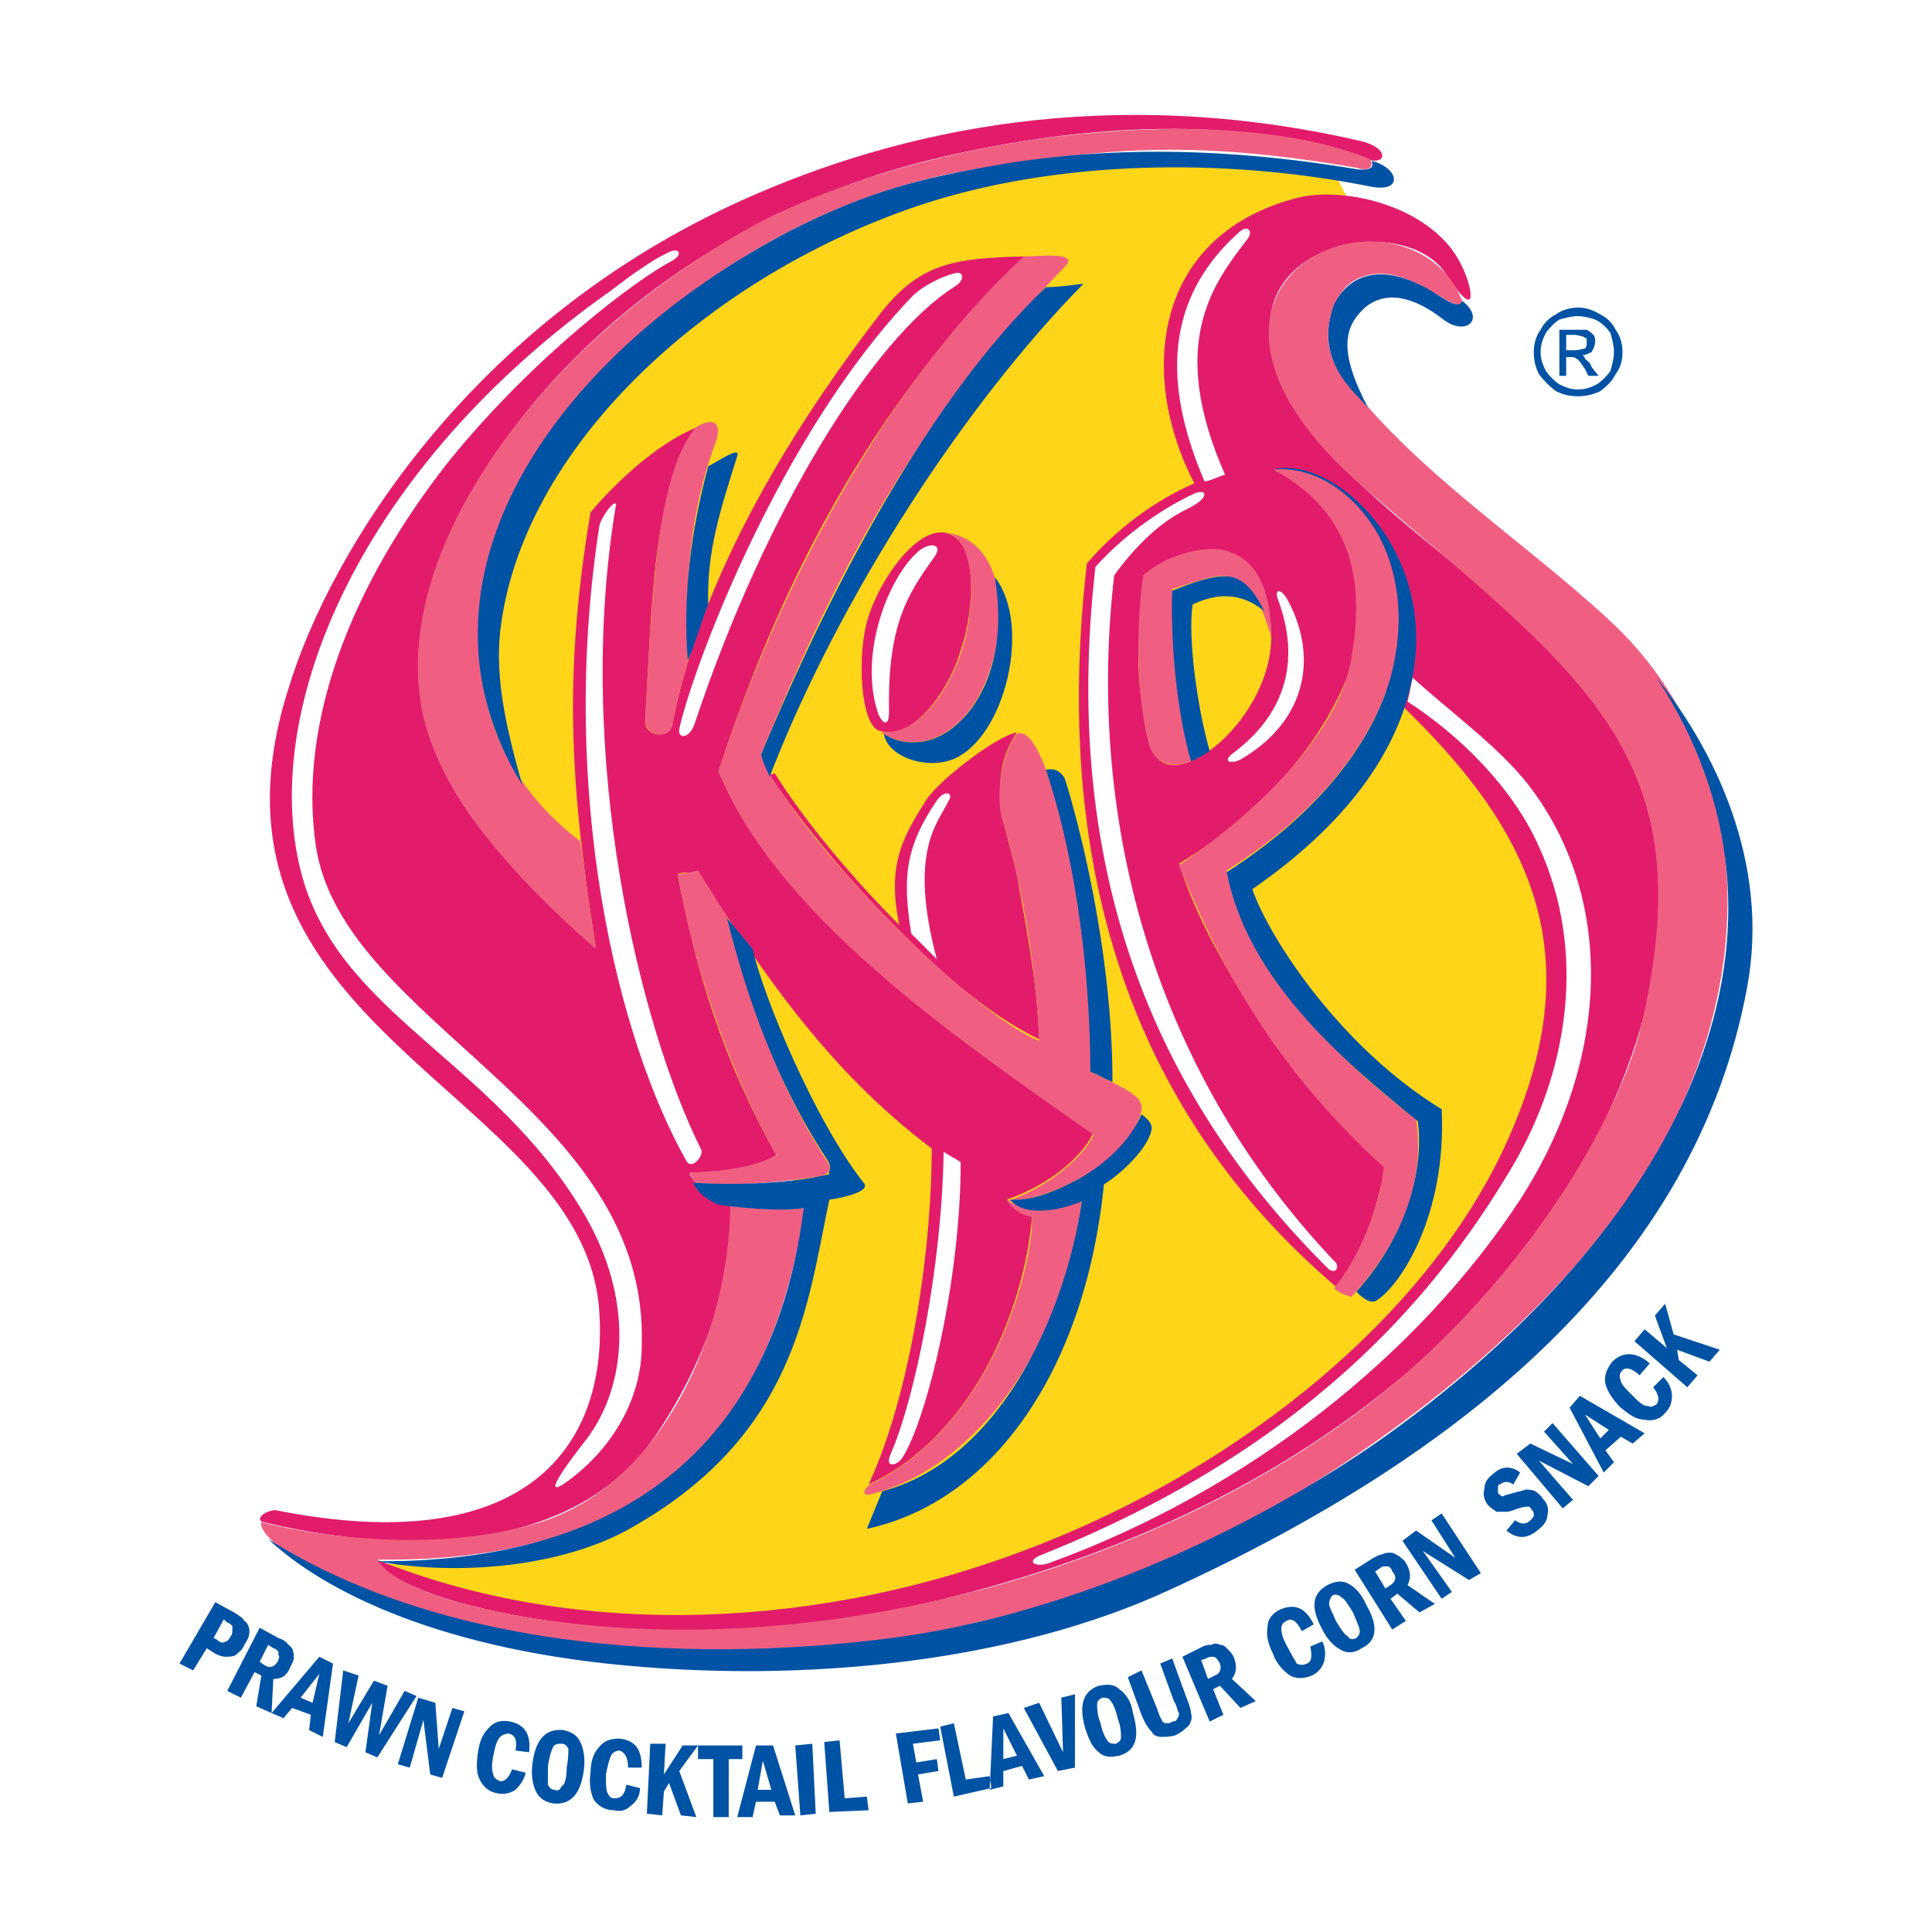
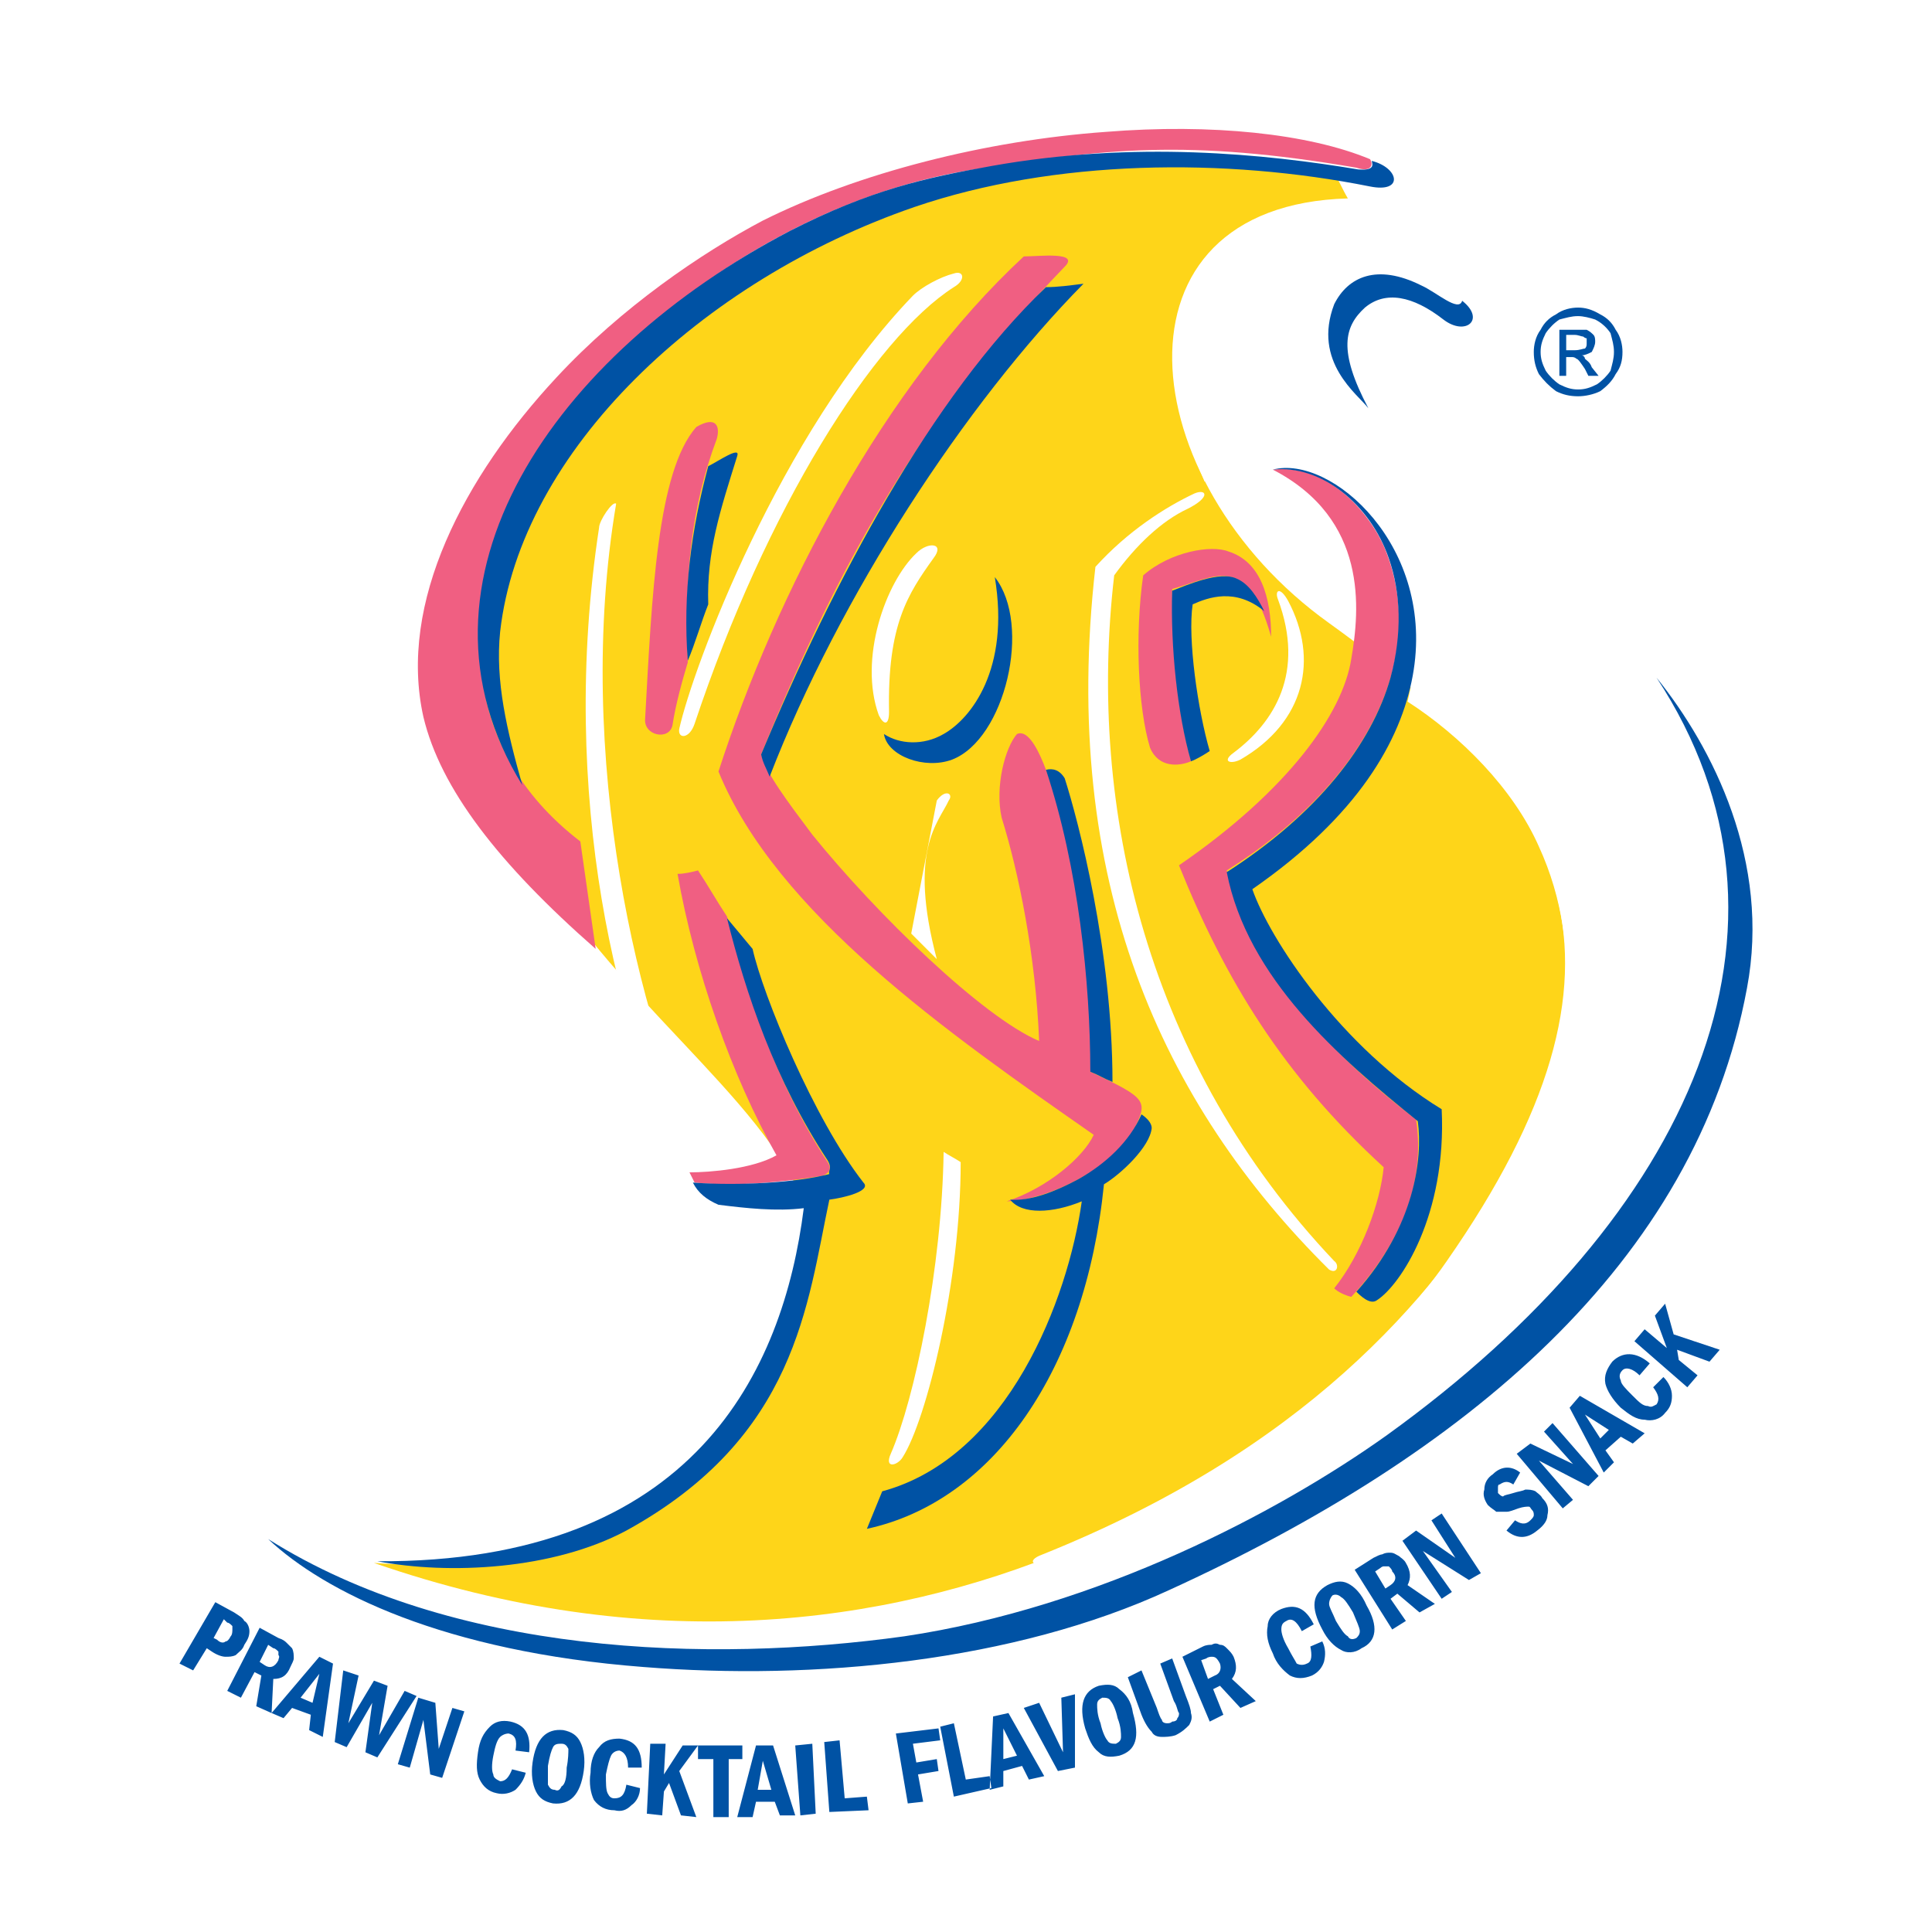
<svg xmlns="http://www.w3.org/2000/svg" version="1.0" id="Layer_1" x="0px" y="0px" width="192.756px" height="192.756px" viewBox="0 0 192.756 192.756" enable-background="new 0 0 192.756 192.756" xml:space="preserve">
  <g>
    <polygon fill-rule="evenodd" clip-rule="evenodd" fill="#FFFFFF" points="0,0 192.756,0 192.756,192.756 0,192.756 0,0  " />
    <path fill-rule="evenodd" clip-rule="evenodd" fill="#FED519" d="M134.477,19.797c-0.51-0.851-0.851-1.702-1.361-2.553   c-27.228-6.637-63.134,4.425-77.088,26.377c-28.759,45.777,30.631,62.624,24.675,84.406c-5.616,20.08-23.313,29.439-43.394,27.908   c54.456,18.889,94.957-12.593,107.039-30.121c20.762-29.78,12.423-46.287-11.741-63.644   C112.865,48.046,109.972,20.478,134.477,19.797L134.477,19.797z" />
-     <path fill-rule="evenodd" clip-rule="evenodd" fill="#E21C6B" d="M103.676,103.692C98.06,100.97,92.785,96.034,88.19,91.27   c-6.467-6.636-10.891-13.103-11.402-13.954l0.511-0.17c3.063,4.935,7.998,10.721,12.423,15.146   c-1.191-5.786,0.17-8.509,2.552-12.252c0.851-1.702,6.807-6.467,9.19-6.978c-3.404,4.935-0.681,10.721,0,14.295   C102.484,92.972,103.506,98.247,103.676,103.692L103.676,103.692z M94.316,53.151c-2.894-0.511-6.466,4.595-7.658,8.338   c-1.191,3.574-0.851,10.721,1.021,11.401c3.573,1.191,7.147-4.424,8.168-7.998C97.209,60.979,97.72,53.832,94.316,53.151   L94.316,53.151z M136.349,15.883c2.042,0.681,2.383-1.191-0.851-1.872c-24.676-5.616-45.606-1.191-61.433,5.956   c-27.228,12.252-41.182,35.226-45.266,48.67c-10.891,34.035,29.27,40.16,30.972,61.943c1.021,13.273-6.807,25.186-32.333,20.08   c-1.361,0.17-1.872,1.021-1.191,1.191c8.338,2.042,29.78,5.445,39.31-8.85c5.275-7.828,7.828-16.677,7.317-22.803   c-2.042,0.17-3.403-2.042-4.084-3.063c3.063-0.34,5.956-0.34,8.679-1.872c-5.275-9.359-7.998-18.208-9.87-28.078   c1.191-0.341,0.851,0.17,2.042-0.17c6.466,10.041,12.933,19.741,23.314,27.568c0,11.062-2.383,25.186-6.297,33.524   c10.211-4.765,15.486-17.017,16.337-26.888c-1.361,0.171-2.212-1.19-2.553-1.531c4.935-1.701,7.998-4.935,8.679-6.807   c-14.294-9.7-30.461-20.762-37.438-35.907c4.595-14.125,13.273-35.056,30.631-51.393c-7.317,0.17-10.721,0.681-14.805,6.126   c-6.126,7.998-17.188,23.824-20.421,40.501c-0.34,1.702-2.723,1.191-2.723-0.17c0.681-11.401,0.681-23.313,5.276-29.44   c-4.425,1.702-8.849,6.297-10.721,8.509c-2.723,16.167-2.042,27.228,0.511,43.394c-7.658-6.977-17.698-15.996-17.698-27.908   c0-2.893,0.51-6.126,1.701-9.7c5.446-15.486,22.803-34.715,50.372-41.182C108.44,12.309,123.926,11.458,136.349,15.883   L136.349,15.883z M37.138,155.425c19.4,7.998,43.054,7.317,63.985-0.34c22.974-8.339,42.714-24.846,50.031-43.054   c8.338-20.251-1.021-32.844-16.166-46.117c-2.383,7.487-8.85,15.145-17.358,20.25c3.233,10.38,13.444,24.334,20.591,30.291   c-1.021,4.425-1.872,7.828-4.936,11.912c-20.931-17.868-28.248-42.713-24.845-72.153c2.894-3.403,6.807-6.296,10.721-7.998   c-5.445-10.381-4.425-24.505,10.04-28.419c4.936-1.361,13.955,0.851,16.678,6.807c1.021,2.042,1.701,5.786-1.532,0.851   c-3.914-6.296-20.08-3.574-17.357,7.658c3.744,16.337,31.652,24.675,37.608,45.777c6.297,21.613-13.443,70.112-83.044,81.172   C67.769,164.274,41.733,161.551,37.138,155.425L37.138,155.425z M114.057,57.576c-0.511,7.147-1.021,10.21,0.851,17.017   c1.701,5.446,12.423-2.893,11.912-11.742S120.353,52.811,114.057,57.576L114.057,57.576z" />
    <path fill-rule="evenodd" clip-rule="evenodd" fill="#F05F82" d="M69.471,42.6c2.042-1.191,2.382,0,2.042,1.191   c-2.553,6.808-3.233,13.614-2.893,22.293c-0.51,1.702-1.191,4.084-1.532,6.297c-0.34,1.531-2.893,1.021-2.723-0.681   C65.046,59.447,65.557,47.024,69.471,42.6L69.471,42.6z" />
    <path fill-rule="evenodd" clip-rule="evenodd" fill="#F05F82" d="M102.145,25.583c1.531,0,5.615-0.51,4.084,1.021   C92.274,41.068,83.936,55.533,75.938,75.273c0.51,1.872,2.552,4.594,5.105,7.998c6.467,7.998,17.017,18.208,22.633,20.592   c-0.341-8.51-2.042-16.848-3.744-22.293c-0.681-3.063,0.341-6.977,1.532-8.338c1.871-0.851,3.743,5.786,4.594,9.359   c1.191,4.254,3.063,15.826,2.724,24.335c5.785,2.723,5.785,2.893,4.254,5.956c-1.701,3.233-7.998,6.807-12.593,6.977   c4.084-1.361,7.657-4.424,8.679-6.637C94.486,103.012,77.469,91.1,71.683,76.975C77.469,59.107,88.19,38.516,102.145,25.583   L102.145,25.583z" />
    <path fill-rule="evenodd" clip-rule="evenodd" fill="#F05F82" d="M67.599,87.186c1.702,9.7,5.446,20.251,9.87,28.078   c-2.382,1.362-6.637,1.702-8.679,1.702c0.17,0.341,0.34,0.681,0.511,1.021c3.233,0.34,7.487,0.17,12.763-0.681   c0.851-0.341,0.851-0.852,0.51-1.362c-5.445-8.338-7.998-17.017-10.04-24.505c-1.021-1.531-1.872-3.062-2.893-4.595   C68.96,87.015,68.279,87.186,67.599,87.186L67.599,87.186z" />
-     <path fill-rule="evenodd" clip-rule="evenodd" fill="#F05F82" d="M94.656,53.151c5.786,1.191,5.616,8.849,4.255,13.273   c-2.042,6.637-6.978,9.189-11.061,6.637c4.083,0.34,6.977-4.594,8.167-8.338C97.209,60.979,97.55,54.342,94.656,53.151   L94.656,53.151z" />
-     <path fill-rule="evenodd" clip-rule="evenodd" fill="#F05F82" d="M100.442,119.688c0.341,0.852,1.702,1.702,2.553,1.702   c0,4.935-3.744,20.591-16.167,26.717c-0.34,0.171-1.021,1.021-0.17,1.021c10.211-2.383,19.399-14.125,21.271-29.44   C104.356,121.22,102.654,121.05,100.442,119.688L100.442,119.688z" />
-     <path fill-rule="evenodd" clip-rule="evenodd" fill="#F05F82" d="M145.879,30.007c-2.042-5.275-7.999-6.807-12.423-5.446   c-7.828,2.383-11.401,12.083,2.723,24.165c22.123,19.06,33.864,26.547,27.568,53.604c-2.213,9.189-11.401,25.186-26.548,37.268   c-10.21,7.998-22.803,14.295-37.607,18.55c-12.422,3.402-25.697,5.274-39.991,4.083c-7.998-0.681-19.74-2.892-21.952-6.636   c34.545,0.51,40.331-21.612,42.713-35.056c-2.553,0.17-5.616,0.17-7.488-0.341c-0.17,12.933-6.807,27.738-18.889,31.652   c-11.572,3.573-24.845,0.851-27.908,0c-0.851,1.872,13.273,13.954,53.604,12.763c5.616-0.17,11.912-1.191,18.378-2.893   c8.85-2.042,17.868-5.105,25.866-9.53c13.784-7.657,29.61-19.399,39.141-33.523c13.104-19.4,12.423-43.054-2.553-56.839   c-8.849-8.167-19.4-14.805-26.717-24.504c-2.553-3.403-0.852-8.168,1.36-9.359C140.093,25.242,145.538,32.05,145.879,30.007   L145.879,30.007z" />
    <path fill-rule="evenodd" clip-rule="evenodd" fill="#F05F82" d="M59.431,94.673c-0.511-3.574-1.021-7.147-1.532-10.721   c-12.422-9.53-11.402-23.313-7.147-33.184c6.126-14.125,24.845-30.461,46.457-33.865c12.934-2.042,21.271-3.063,38.119-0.17   c1.531,0.51,1.701-0.34,1.36-0.851c-6.126-2.552-15.825-3.574-26.376-2.723c-11.912,0.851-24.675,4.084-34.205,8.849   c-6.126,3.233-14.125,8.679-20.591,15.656c-9.189,9.87-15.826,22.463-13.273,33.864C43.945,78.677,49.73,86.165,59.431,94.673   L59.431,94.673z" />
    <path fill-rule="evenodd" clip-rule="evenodd" fill="#F05F82" d="M114.057,57.405c-0.852,5.957-0.511,13.274,0.68,17.188   c0.852,2.042,2.894,1.872,4.085,1.361c-1.532-5.786-1.872-11.401-1.872-17.188c4.254-1.191,7.487-3.744,9.87,4.765   c0-3.914-1.021-7.487-4.255-8.509C120.863,54.342,116.779,55.022,114.057,57.405L114.057,57.405z" />
    <path fill-rule="evenodd" clip-rule="evenodd" fill="#F05F82" d="M126.989,46.854c9.53,4.935,8.679,13.954,7.828,18.889   c-0.851,5.446-6.296,13.104-17.188,20.591c4.595,11.402,10.381,20.931,20.421,30.121c-0.341,3.574-2.212,8.679-4.936,12.082   c0.341,0.341,1.021,0.682,1.702,0.852c4.595-4.935,7.487-11.062,6.467-17.698c-9.359-7.147-16.507-15.315-18.89-24.846   c13.614-8.508,20.25-20.931,15.826-31.992C136.859,51.449,132.605,46.174,126.989,46.854L126.989,46.854z" />
    <path fill-rule="evenodd" clip-rule="evenodd" fill="#FFFFFF" d="M66.578,25.242c1.191-0.681,1.701,0.17,0.34,0.851   c-3.233,1.702-13.443,9.189-22.123,19.911C35.266,58.086,29.65,71.87,31.522,84.463c2.722,17.697,33.354,26.206,32.503,49.86   c0,4.425-2.212,9.53-7.147,13.273c-3.574,2.723,0.34-2.382,1.702-4.083c3.914-5.276,4.765-13.785-0.34-22.464   c-9.189-15.485-24.675-19.91-28.249-34.205c-4.084-16.336,6.126-40.331,30.971-57.858C62.494,27.795,65.046,25.923,66.578,25.242   L66.578,25.242z" />
    <path fill-rule="evenodd" clip-rule="evenodd" fill="#FFFFFF" d="M59.771,52.64c-4.084,26.717,1.872,51.052,8.679,63.134   c0.51,1.021,1.702-0.34,1.531-1.021c-6.126-12.252-12.763-39.311-8.508-64.496C61.132,49.917,59.771,51.959,59.771,52.64   L59.771,52.64z" />
    <path fill-rule="evenodd" clip-rule="evenodd" fill="#FFFFFF" d="M67.769,72.721c1.361-6.126,10.04-29.44,23.314-43.224   c0.851-0.851,2.723-1.872,4.084-2.212c1.021-0.34,1.19,0.681,0,1.361c-7.998,5.105-18.72,22.123-25.867,43.564   C68.79,73.742,67.599,73.742,67.769,72.721L67.769,72.721z" />
    <path fill-rule="evenodd" clip-rule="evenodd" fill="#FFFFFF" d="M91.423,55.193c-3.063,2.893-5.786,10.551-3.744,16.167   c0.511,1.021,1.021,1.021,1.021-0.34c-0.17-8.679,1.872-11.742,4.425-15.315C94.316,54.172,92.614,54.001,91.423,55.193   L91.423,55.193z" />
-     <path fill-rule="evenodd" clip-rule="evenodd" fill="#FFFFFF" d="M90.913,93.142c0.851,0.851,1.702,1.702,2.552,2.553   c-2.893-10.891,0.17-13.614,1.191-15.827c0.511-0.681-0.34-1.191-1.191,0C90.232,84.633,90.062,87.696,90.913,93.142L90.913,93.142   z" />
+     <path fill-rule="evenodd" clip-rule="evenodd" fill="#FFFFFF" d="M90.913,93.142c0.851,0.851,1.702,1.702,2.552,2.553   c-2.893-10.891,0.17-13.614,1.191-15.827c0.511-0.681-0.34-1.191-1.191,0L90.913,93.142   z" />
    <path fill-rule="evenodd" clip-rule="evenodd" fill="#FFFFFF" d="M94.146,114.924c-0.17,11.572-2.893,24.675-5.275,30.121   c-0.68,1.531,0.681,1.19,1.191,0.34c2.383-3.743,5.786-17.528,5.786-29.44C95.337,115.604,94.656,115.264,94.146,114.924   L94.146,114.924z" />
    <path fill-rule="evenodd" clip-rule="evenodd" fill="#FFFFFF" d="M127.5,59.788c2.723,7.317-0.341,12.252-4.425,15.316   c-1.19,0.851-0.34,1.191,0.681,0.681c6.467-3.744,7.828-10.041,4.766-15.827C127.67,58.426,127.159,58.937,127.5,59.788   L127.5,59.788z" />
    <path fill-rule="evenodd" clip-rule="evenodd" fill="#FFFFFF" d="M119.161,49.237c-2.893,1.362-6.637,3.744-9.87,7.317   c-3.573,31.312,6.637,53.605,23.314,70.112c0.851,0.511,1.021-0.511,0.51-0.852c-18.549-19.569-24.675-44.925-21.952-68.41   c2.212-3.062,4.765-5.445,7.317-6.636C120.863,49.577,120.353,48.727,119.161,49.237L119.161,49.237z" />
    <path fill-rule="evenodd" clip-rule="evenodd" fill="#FFFFFF" d="M120.183,48.046c-3.574-8.339-4.766-17.528,3.403-24.845   c0.851-0.851,1.531-0.17,0.851,0.68c-3.403,4.425-7.998,10.381-2.212,23.484C121.544,47.535,121.033,47.876,120.183,48.046   L120.183,48.046z" />
    <path fill-rule="evenodd" clip-rule="evenodd" fill="#FFFFFF" d="M140.943,67.616c-0.17,0.681-0.34,1.702-0.511,2.382   c5.275,3.403,10.552,8.679,13.104,14.465c4.766,10.38,3.063,22.463-2.893,32.333c-7.828,13.104-20.761,27.908-46.627,38.289   c-1.872,0.681-0.682,1.361,0.681,0.851c20.08-7.317,36.927-20.932,46.968-36.247c9.188-14.294,9.359-30.291,0.851-41.352   C149.622,74.593,144.688,71.019,140.943,67.616L140.943,67.616z" />
    <path fill-rule="evenodd" clip-rule="evenodd" fill="#0052A4" d="M136.859,16.053c2.723,0.681,3.233,3.233-0.171,2.552   c-14.464-2.893-31.481-2.723-45.436,2.042c-21.271,7.317-39.31,24.334-41.352,42.373c-0.511,4.935,0.681,9.87,2.212,15.315   C39.521,57.916,55.347,35.283,78.831,23.03c7.998-4.084,13.443-5.275,20.081-6.467c14.294-2.552,27.397-1.191,36.587,0.34   C137.37,17.074,136.859,16.223,136.859,16.053L136.859,16.053z" />
    <path fill-rule="evenodd" clip-rule="evenodd" fill="#0052A4" d="M70.662,46.514c1.021-0.51,3.233-2.042,2.893-1.021   c-1.702,5.445-3.062,9.529-2.893,14.805c-0.681,1.702-1.361,4.083-2.042,5.616C68.11,59.277,68.96,52.811,70.662,46.514   L70.662,46.514z" />
    <path fill-rule="evenodd" clip-rule="evenodd" fill="#0052A4" d="M76.788,77.486c-0.34-0.851-0.68-1.361-0.85-2.212   c7.147-17.188,17.018-35.736,28.419-46.627c1.191,0,2.383-0.17,3.743-0.34C96.358,40.218,83.765,59.447,76.788,77.486   L76.788,77.486z" />
    <path fill-rule="evenodd" clip-rule="evenodd" fill="#0052A4" d="M88.19,73.231c0.34,2.212,4.084,3.574,6.807,2.553   c5.275-2.042,7.998-13.444,4.254-18.208c1.532,9.189-2.382,14.124-5.105,15.656C92.104,74.422,89.722,74.252,88.19,73.231   L88.19,73.231z" />
    <path fill-rule="evenodd" clip-rule="evenodd" fill="#0052A4" d="M118.821,75.954c-1.361-4.765-2.042-11.401-1.872-17.018   c1.361-0.51,4.765-2.042,6.467-1.191c1.191,0.511,2.042,1.872,2.723,3.233c-2.894-2.383-5.616-1.362-7.147-0.681   c-0.511,3.403,0.511,10.55,1.702,14.635C120.183,75.273,119.332,75.784,118.821,75.954L118.821,75.954z" />
    <path fill-rule="evenodd" clip-rule="evenodd" fill="#0052A4" d="M136.52,40.728c-1.021-1.361-5.616-4.595-3.404-10.381   c1.361-2.723,4.255-4.083,8.679-1.872c1.532,0.681,3.744,2.723,4.085,1.532c2.382,1.872,0.34,3.574-1.872,1.872   c-3.063-2.383-5.786-2.893-7.828-1.191C134.137,32.56,133.456,34.942,136.52,40.728L136.52,40.728z" />
    <path fill-rule="evenodd" clip-rule="evenodd" fill="#0052A4" d="M126.989,46.854c4.765-0.511,9.699,3.403,11.572,8.849   c1.19,3.403,1.36,7.487,0.17,11.912c-1.872,6.637-7.317,13.614-16.337,19.399c2.042,10.551,11.231,18.549,19.06,24.845   c0.511,3.744-0.341,10.551-6.126,17.018c0.34,0.341,1.36,1.361,2.042,0.851c2.382-1.531,6.977-8.509,6.467-19.06   c-10.04-6.126-17.188-17.017-18.89-21.952c10.551-7.317,14.805-14.805,15.996-21.271C143.326,54.512,132.775,45.323,126.989,46.854   L126.989,46.854z" />
    <path fill-rule="evenodd" clip-rule="evenodd" fill="#0052A4" d="M104.356,76.805c3.233,9.7,4.425,21.272,4.425,30.121   c0.851,0.34,1.361,0.681,2.212,1.021c0-13.103-3.403-26.036-4.765-30.291C105.718,76.805,105.037,76.635,104.356,76.805   L104.356,76.805z" />
    <path fill-rule="evenodd" clip-rule="evenodd" fill="#0052A4" d="M72.534,91.61c1.872,7.488,4.765,16.167,10.04,24.165   c0.51,0.852,0,1.021,0.17,1.361c-3.233,0.852-9.02,1.191-13.614,0.852c0.511,1.021,1.362,1.701,2.553,2.212   c2.723,0.341,5.786,0.681,8.509,0.341c-2.042,16.166-10.891,35.396-42.543,35.226c7.147,1.361,17.528,0.851,24.845-3.063   c17.018-9.359,18.039-22.633,20.251-33.014c1.361-0.17,4.254-0.851,3.403-1.701c-4.935-6.297-10.04-18.72-11.061-23.314   C74.236,93.652,73.385,92.631,72.534,91.61L72.534,91.61z" />
    <path fill-rule="evenodd" clip-rule="evenodd" fill="#0052A4" d="M113.886,111.18c-1.191,2.723-3.573,4.936-6.296,6.467   c-2.213,1.191-4.765,2.212-6.807,2.042c1.19,1.531,4.254,1.361,7.146,0.17c-1.361,9.7-7.317,25.526-19.91,28.93l-1.531,3.744   c12.593-2.723,21.782-15.826,23.654-34.375c1.701-1.021,4.594-3.744,4.765-5.616C114.907,112.031,114.396,111.521,113.886,111.18   L113.886,111.18z" />
    <path fill-rule="evenodd" clip-rule="evenodd" fill="#0052A4" d="M165.278,67.616c16.337,24.846,3.573,53.604-26.888,75.557   c-10.721,7.657-28.759,17.187-48.159,20.08c-19.57,2.723-45.096,1.872-63.475-9.699c5.615,5.274,17.527,11.23,37.438,12.763   c17.017,1.361,36.928-0.511,52.413-7.658c29.44-13.443,52.584-32.503,57.689-60.071C176.68,85.994,170.895,74.593,165.278,67.616   L165.278,67.616z" />
    <path fill-rule="evenodd" clip-rule="evenodd" fill="#0052A4" d="M157.45,30.688c0.681,0,1.361,0.17,2.212,0.681   c0.682,0.34,1.191,0.851,1.532,1.531c0.511,0.681,0.681,1.532,0.681,2.212c0,0.851-0.17,1.532-0.681,2.212   c-0.341,0.681-0.851,1.191-1.532,1.702c-0.68,0.34-1.531,0.511-2.212,0.511c-0.851,0-1.531-0.17-2.212-0.511   c-0.681-0.51-1.191-1.021-1.702-1.702c-0.34-0.681-0.51-1.361-0.51-2.212c0-0.681,0.17-1.531,0.681-2.212   c0.34-0.681,0.851-1.191,1.531-1.531C155.919,30.858,156.77,30.688,157.45,30.688L157.45,30.688z M157.45,31.539   c-0.681,0-1.19,0.17-1.871,0.341c-0.511,0.34-1.021,0.851-1.362,1.362c-0.34,0.68-0.51,1.19-0.51,1.871   c0,0.681,0.17,1.191,0.51,1.872c0.341,0.51,0.852,1.021,1.362,1.361c0.681,0.34,1.19,0.511,1.871,0.511s1.191-0.17,1.872-0.511   c0.511-0.34,1.021-0.851,1.361-1.361c0.17-0.681,0.341-1.191,0.341-1.872c0-0.681-0.171-1.191-0.341-1.871   c-0.34-0.511-0.851-1.022-1.531-1.362C158.642,31.709,157.961,31.539,157.45,31.539L157.45,31.539z M155.579,37.495V32.9h1.531   c0.51,0,1.021,0,1.191,0c0.34,0.171,0.51,0.341,0.681,0.511c0.17,0.17,0.17,0.511,0.17,0.681c0,0.34-0.17,0.681-0.341,1.021   c-0.34,0.17-0.681,0.34-1.021,0.34c0.17,0,0.34,0.17,0.34,0.341c0.171,0.17,0.511,0.34,0.681,0.851l0.681,0.851h-1.021   l-0.341-0.681c-0.34-0.51-0.681-1.021-0.851-1.021c-0.17-0.17-0.341-0.17-0.511-0.17h-0.51v1.872H155.579L155.579,37.495z    M156.26,34.942h0.851c0.51,0,0.851-0.17,1.021-0.17c0.171-0.17,0.171-0.34,0.171-0.51c0-0.17,0-0.34,0-0.511   c-0.171,0-0.341-0.17-0.341-0.17c-0.17,0-0.511-0.17-0.851-0.17h-0.851V34.942L156.26,34.942z" />
    <path fill-rule="evenodd" clip-rule="evenodd" fill="#0052A4" d="M21.482,159.85l1.872,1.021c0.51,0.34,0.851,0.51,1.021,0.851   c0.34,0.17,0.51,0.681,0.51,1.021c0,0.511-0.17,0.852-0.51,1.361c-0.17,0.511-0.511,0.681-0.851,1.021   c-0.341,0.17-0.681,0.17-1.021,0.17s-0.851-0.17-1.361-0.511l-0.511-0.34l-1.361,2.212l-1.361-0.681L21.482,159.85L21.482,159.85z    M22.333,161.551l-1.021,1.872l0.341,0.171c0.34,0.34,0.681,0.34,0.851,0.17c0.17,0,0.34-0.17,0.511-0.511   c0.17-0.17,0.17-0.511,0.17-0.681s0-0.341,0-0.341c-0.17-0.17-0.34-0.34-0.511-0.34L22.333,161.551L22.333,161.551z    M25.906,162.402l1.872,1.021c0.511,0.171,0.681,0.341,0.851,0.511c0.17,0.17,0.34,0.341,0.51,0.511   c0.17,0.34,0.17,0.681,0.17,1.021c0,0.171-0.17,0.511-0.34,0.852c-0.34,0.851-0.851,1.191-1.702,1.191l-0.17,3.402l-1.531-0.68   l0.51-3.063l-0.681-0.341l-1.361,2.553l-1.362-0.681L25.906,162.402L25.906,162.402z M26.757,164.104l-0.851,1.702l0.511,0.34   c0.51,0.341,1.021,0.171,1.361-0.51c0-0.171,0.17-0.341,0-0.511c0-0.17,0-0.341,0-0.341c-0.17-0.17-0.34-0.34-0.51-0.34   L26.757,164.104L26.757,164.104z M31.862,165.295l1.362,0.681l-1.021,7.317l-1.361-0.681l0.17-1.531L29.14,170.4l-0.851,1.021   l-1.191-0.512L31.862,165.295L31.862,165.295z M31.182,169.89l0.68-2.893l-1.872,2.382L31.182,169.89L31.182,169.89z    M34.245,166.656l1.532,0.511l-1.021,4.765l2.553-4.254l1.361,0.511l-0.851,4.935l2.552-4.425l1.191,0.511l-3.914,6.126   l-1.191-0.511l0.681-4.935l-2.553,4.425l-1.191-0.511L34.245,166.656L34.245,166.656z M41.733,169.379l1.701,0.511l0.34,4.595   l1.362-4.084l1.191,0.341l-2.212,6.636l-1.191-0.34l-0.681-5.445l-1.361,4.765l-1.191-0.34L41.733,169.379L41.733,169.379z    M51.092,176.526l1.361,0.341c-0.17,0.681-0.511,1.191-1.021,1.701c-0.511,0.341-1.191,0.511-1.872,0.341   c-0.851-0.17-1.361-0.681-1.702-1.361s-0.34-1.531-0.17-2.724c0.17-1.19,0.511-1.871,1.191-2.552   c0.51-0.511,1.191-0.681,2.042-0.511c1.532,0.34,2.042,1.361,1.872,3.062l-1.361-0.17c0.17-1.021,0-1.531-0.681-1.701   c-0.341,0-0.681,0.17-0.851,0.34c-0.34,0.341-0.511,1.021-0.681,1.872c-0.17,0.852-0.17,1.531,0,1.872   c0,0.34,0.34,0.511,0.681,0.681C50.411,177.718,50.752,177.377,51.092,176.526L51.092,176.526z M58.239,176.696   c-0.34,2.383-1.361,3.404-3.063,3.233c-0.851-0.17-1.361-0.511-1.702-1.19c-0.34-0.681-0.511-1.702-0.34-2.894   c0.34-2.382,1.361-3.403,3.063-3.233c0.851,0.171,1.362,0.511,1.702,1.191C58.239,174.484,58.41,175.506,58.239,176.696   L58.239,176.696z M56.538,176.356c0.17-0.851,0.17-1.532,0.17-1.872c-0.17-0.34-0.34-0.511-0.681-0.511c-0.34,0-0.68,0-0.851,0.341   c-0.17,0.34-0.34,0.851-0.51,1.872c0,0.851,0,1.531,0,1.872c0.17,0.34,0.34,0.51,0.681,0.51c0.34,0.171,0.51,0,0.68-0.34   C56.368,178.059,56.538,177.377,56.538,176.356L56.538,176.356z M62.494,178.059l1.361,0.34c0,0.681-0.34,1.361-0.851,1.702   c-0.511,0.51-1.021,0.681-1.702,0.51c-0.851,0-1.531-0.34-2.042-1.021c-0.34-0.681-0.511-1.702-0.34-2.723   c0-1.191,0.34-2.043,0.851-2.553c0.511-0.681,1.191-0.851,2.042-0.851c1.531,0.17,2.212,1.021,2.212,2.893h-1.361   c0-1.021-0.34-1.532-0.851-1.702c-0.34,0-0.681,0.17-0.851,0.511c-0.17,0.341-0.34,1.021-0.51,1.872c0,0.851,0,1.531,0.17,1.872   c0.17,0.341,0.34,0.51,0.681,0.51C61.983,179.419,62.324,179.079,62.494,178.059L62.494,178.059z M64.876,173.974h1.532   l-0.17,3.063l1.873-2.893h1.531l-1.872,2.552l1.702,4.595l-1.531-0.17l-1.191-3.233l-0.511,0.852l-0.17,2.382l-1.532-0.17   L64.876,173.974L64.876,173.974z M69.641,174.145h4.424v1.361h-1.361v5.785h-1.532v-5.785h-1.531V174.145L69.641,174.145z    M75.427,174.145h1.702l2.212,6.977h-1.532l-0.51-1.361h-1.872l-0.34,1.531h-1.532L75.427,174.145L75.427,174.145z M76.958,178.568   l-0.851-2.893l-0.51,2.893H76.958L76.958,178.568z M79.341,174.145l1.702-0.171l0.34,6.978l-1.531,0.17L79.341,174.145   L79.341,174.145z M82.234,173.804l1.531-0.17l0.511,5.785l2.212-0.169l0.17,1.36l-3.914,0.171L82.234,173.804L82.234,173.804z    M89.381,172.953l4.254-0.511l0.17,1.191l-2.723,0.34l0.34,1.872l2.042-0.34l0.17,1.19l-2.042,0.341l0.511,2.723l-1.532,0.17   L89.381,172.953L89.381,172.953z M93.806,172.272l1.362-0.341l1.19,5.616l2.382-0.341l0.171,1.191l-3.744,0.852L93.806,172.272   L93.806,172.272z M99.081,171.251l1.531-0.341l3.573,6.297l-1.531,0.341l-0.681-1.361l-1.871,0.51v1.532l-1.362,0.34   L99.081,171.251L99.081,171.251z M101.464,175.165l-1.361-2.723v3.063L101.464,175.165L101.464,175.165z M102.145,170.4   l1.531-0.511l2.382,4.935l-0.17-5.445l1.361-0.34v7.317l-1.701,0.34L102.145,170.4L102.145,170.4z M113.035,170.91   c0.681,2.383,0.34,3.744-1.361,4.255c-0.852,0.17-1.531,0.17-2.042-0.341c-0.681-0.51-1.021-1.36-1.361-2.382   c-0.681-2.383-0.171-3.744,1.361-4.254c0.851-0.171,1.531-0.171,2.042,0.34C112.354,169.039,112.865,169.72,113.035,170.91   L113.035,170.91z M111.504,171.422c-0.17-0.852-0.511-1.532-0.682-1.702c-0.17-0.341-0.51-0.341-0.851-0.341   c-0.34,0.171-0.51,0.341-0.51,0.681c0,0.341,0,1.021,0.34,1.872c0.17,0.852,0.511,1.532,0.681,1.702   c0.17,0.34,0.511,0.34,0.852,0.34c0.34-0.17,0.51-0.34,0.51-0.681C111.844,172.953,111.844,172.272,111.504,171.422   L111.504,171.422z M112.524,167.337l1.361-0.681l1.531,3.744c0.171,0.51,0.341,1.021,0.511,1.191c0,0.17,0.17,0.34,0.511,0.34   c0.17,0,0.341,0,0.511-0.17c0.34,0,0.511-0.17,0.511-0.34c0.17-0.171,0.17-0.341,0.17-0.512c-0.17-0.169-0.17-0.68-0.511-1.19   l-1.361-3.744l1.191-0.511l1.361,3.744c0.34,0.851,0.511,1.361,0.511,1.701c0.17,0.512,0,0.852-0.171,1.191   c-0.34,0.341-0.681,0.682-1.361,1.021c-0.51,0.17-1.021,0.17-1.361,0.17c-0.511,0-0.851-0.17-1.021-0.51   c-0.341-0.341-0.681-0.852-1.021-1.702L112.524,167.337L112.524,167.337z M117.97,165.295l2.043-1.021   c0.34-0.171,0.681-0.171,0.851-0.171c0.34-0.17,0.511-0.17,0.851,0c0.341,0,0.511,0.171,0.681,0.341   c0.341,0.34,0.511,0.511,0.681,0.851c0.341,0.851,0.341,1.531-0.17,2.213l2.383,2.212l-1.532,0.681l-2.042-2.212l-0.681,0.34   l1.021,2.553l-1.361,0.681L117.97,165.295L117.97,165.295z M119.842,165.636l0.681,1.872l0.681-0.341   c0.511-0.17,0.682-0.681,0.511-1.191c-0.17-0.34-0.34-0.511-0.34-0.511c-0.171-0.17-0.341-0.17-0.511-0.17c0,0-0.341,0-0.511,0.17   L119.842,165.636L119.842,165.636z M130.733,164.274l1.191-0.511c0.34,0.681,0.34,1.361,0.17,2.042   c-0.17,0.511-0.511,1.021-1.191,1.361c-0.851,0.341-1.531,0.341-2.212,0c-0.681-0.511-1.361-1.191-1.702-2.212   c-0.511-1.021-0.681-1.872-0.511-2.724c0-0.681,0.511-1.36,1.361-1.701c1.361-0.511,2.383-0.171,3.234,1.531l-1.191,0.681   c-0.511-1.021-1.021-1.361-1.532-1.021c-0.34,0.17-0.511,0.34-0.511,0.851c0,0.341,0.171,1.021,0.682,1.872   c0.34,0.681,0.68,1.191,0.851,1.531c0.34,0.17,0.681,0.17,1.021,0C130.903,165.806,130.903,165.125,130.733,164.274   L130.733,164.274z M136.349,160.189c1.191,2.042,1.021,3.574-0.51,4.255c-0.682,0.511-1.532,0.511-2.042,0.17   c-0.682-0.34-1.362-1.021-1.872-2.042c-1.191-2.213-1.021-3.573,0.51-4.424c0.681-0.341,1.362-0.512,2.042-0.171   C135.157,158.318,135.839,158.999,136.349,160.189L136.349,160.189z M134.988,160.871c-0.512-0.852-0.852-1.362-1.191-1.531   c-0.171-0.171-0.512-0.341-0.852-0.171c-0.17,0.171-0.34,0.511-0.34,0.851s0.34,0.852,0.68,1.702   c0.512,0.851,0.852,1.361,1.191,1.531c0.171,0.341,0.512,0.341,0.852,0.17c0.17-0.17,0.34-0.34,0.34-0.681   C135.668,162.402,135.328,161.722,134.988,160.871L134.988,160.871z M135.157,156.616l1.872-1.191   c0.341-0.17,0.681-0.34,0.851-0.34c0.341-0.171,0.511-0.171,0.852-0.171c0.34,0,0.511,0.171,0.851,0.341   c0.17,0.17,0.511,0.341,0.681,0.681c0.511,0.851,0.511,1.531,0.17,2.213l2.724,1.871l-1.532,0.852l-2.212-1.872l-0.681,0.51   l1.531,2.213l-1.361,0.851L135.157,156.616L135.157,156.616z M137.199,156.786l1.021,1.702l0.511-0.34   c0.511-0.341,0.681-0.852,0.17-1.362c0-0.17-0.17-0.34-0.34-0.51c-0.171,0-0.341,0-0.511,0c0,0-0.171,0-0.341,0.17L137.199,156.786   L137.199,156.786z M139.922,153.724l1.362-1.021l3.914,2.723l-2.383-3.743l1.021-0.681l3.913,5.955l-1.19,0.681l-4.595-2.893   l2.893,4.084l-1.021,0.681L139.922,153.724L139.922,153.724z M151.665,146.916l-0.681,1.191c-0.511-0.34-0.852-0.34-1.362,0   c-0.17,0-0.17,0.171-0.17,0.341s0,0.34,0,0.511c0.17,0.17,0.341,0.34,0.511,0.34c0.17-0.17,0.511-0.17,1.021-0.34   c0.51-0.171,0.851-0.171,1.19-0.341c0.341,0,0.681,0,1.021,0.17c0.17,0.171,0.511,0.341,0.681,0.681   c0.511,0.511,0.681,1.021,0.511,1.702c0,0.511-0.341,1.021-1.021,1.531c-1.021,0.852-2.042,0.852-3.063,0l0.852-1.021   c0.511,0.34,1.021,0.51,1.531,0c0.17-0.171,0.341-0.341,0.341-0.511s0-0.341-0.171-0.511c-0.17-0.17-0.17-0.341-0.34-0.341   s-0.511,0-1.021,0.171c-0.51,0.17-0.851,0.34-1.191,0.34c-0.34,0-0.681,0-1.021,0c-0.17-0.17-0.511-0.34-0.851-0.681   c-0.341-0.51-0.511-1.021-0.341-1.531c0-0.681,0.341-1.191,0.851-1.531C149.793,146.235,150.813,146.235,151.665,146.916   L151.665,146.916z M151.324,145.045l1.361-1.021l4.254,2.042l-2.893-3.233l0.851-0.851l4.595,5.275l-1.021,1.021l-4.936-2.554   l3.403,3.915l-1.021,0.851L151.324,145.045L151.324,145.045z M156.6,140.449l1.021-1.19l6.467,3.743l-1.19,1.021l-1.191-0.681   l-1.532,1.361l0.852,1.191l-1.021,1.021L156.6,140.449L156.6,140.449z M160.514,142.662l-2.383-1.531l1.531,2.383L160.514,142.662   L160.514,142.662z M164.938,138.408l1.021-1.021c0.511,0.511,0.851,1.191,0.851,1.872s-0.17,1.19-0.681,1.701   c-0.51,0.682-1.361,0.852-2.042,0.682c-0.851,0-1.531-0.511-2.382-1.192c-0.852-0.851-1.361-1.701-1.532-2.382   c-0.17-0.851,0.171-1.531,0.681-2.213c1.021-1.021,2.383-1.021,3.744,0.171l-1.021,1.191c-0.68-0.681-1.361-0.851-1.701-0.511   c-0.341,0.34-0.341,0.681-0.17,1.021c0,0.341,0.51,0.852,1.191,1.532c0.68,0.681,1.021,1.021,1.531,1.021   c0.34,0.17,0.51,0,0.851-0.17C165.619,139.599,165.448,139.088,164.938,138.408L164.938,138.408z M163.066,133.813l1.021-1.191   l2.212,1.872l-1.19-3.234l1.021-1.19l0.852,3.062l4.595,1.532l-1.021,1.19l-3.233-1.19l0.17,1.021l1.872,1.532l-1.021,1.191   L163.066,133.813L163.066,133.813z" />
  </g>
</svg>